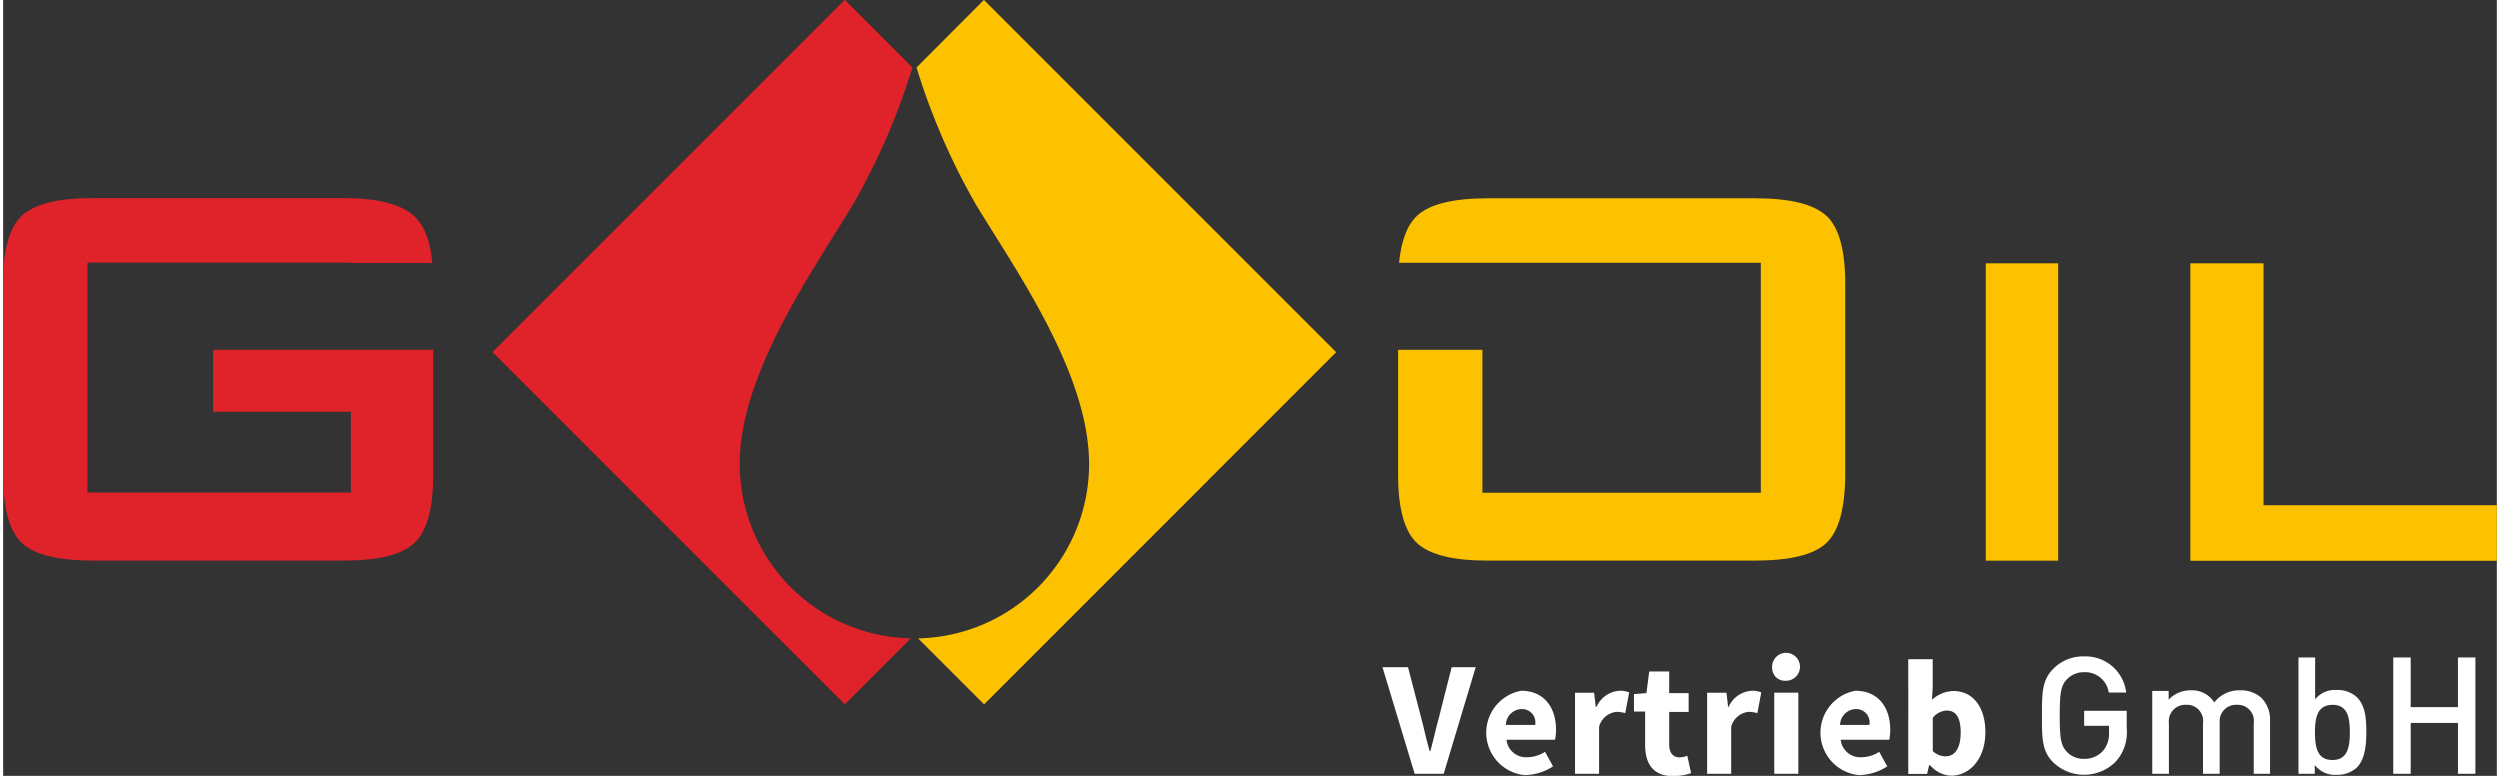
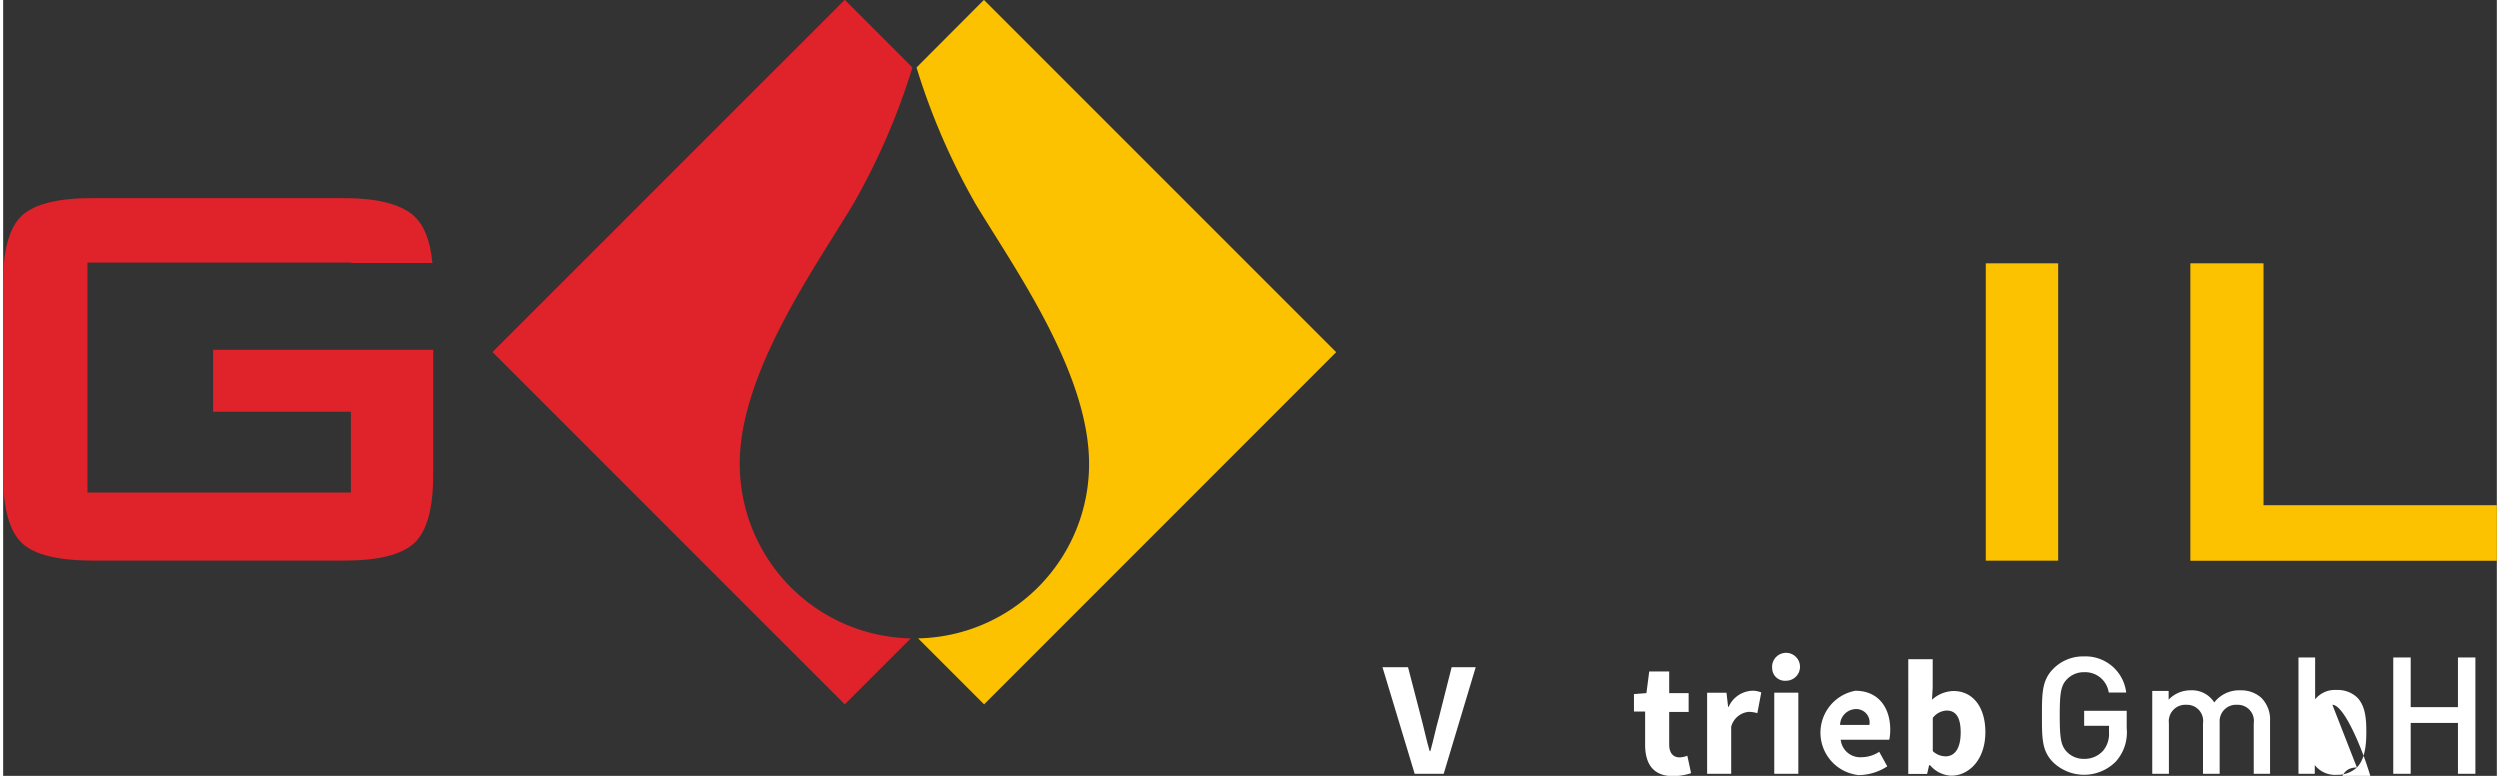
<svg xmlns="http://www.w3.org/2000/svg" id="Ebene_1" data-name="Ebene 1" viewBox="0 0 285.99 88.98" width="290" height="90">
  <rect x="0" y="0" width="285.99" height="88.98" fill="#333333" stroke="none" />
  <defs>
    <style>.cls-1{fill:#e0222a;}.cls-2{fill:#fcc200;}.cls-3{fill:#fff;}</style>
  </defs>
  <title>G-Oil_Oele-Schmieroele_toplogo</title>
  <path class="cls-1" d="M134,412.38H103.79v26.37H134v-9.27h-15.8v-7.1h25.24v14.35q0,5.8-2.18,7.82t-8.14,2h-28.7q-6,0-8.14-2t-2.18-7.82V414.8q0-5.81,2.18-7.82t8.14-2h28.7q5.8,0,8.06,2,1.81,1.59,2.17,5.44H134Z" transform="translate(-94.12 -382.26)" />
  <rect class="cls-2" x="227.38" y="30.2" width="8.3" height="34.1" />
  <polygon class="cls-2" points="250.84 64.31 250.84 30.2 259.23 30.2 259.23 57.94 285.99 57.94 285.99 64.31 250.84 64.31" />
-   <path class="cls-2" d="M303.2,407q-2.18-2-8.14-2H264.42q-6,0-8.14,2-1.69,1.56-2.07,5.4H295.7v26.37H263.77V422.38H254.1v14.35q0,5.8,2.18,7.82t8.14,2h30.64q6,0,8.14-2t2.18-7.82V414.8q0-5.81-2.18-7.82" transform="translate(-94.12 -382.26)" />
  <path class="cls-2" d="M247,422.65l-40.4-40.4L198.87,390a76.92,76.92,0,0,0,6.79,15.68c4.45,7.38,13,19.32,13,29.79a20,20,0,0,1-19.61,20l7.57,7.57Z" transform="translate(-94.12 -382.26)" />
  <path class="cls-1" d="M178.59,435.49c0-10.46,8.57-22.41,13-29.79A76.85,76.85,0,0,0,198.4,390l-7.76-7.76-40.4,40.4,40.4,40.4,7.57-7.57a20,20,0,0,1-19.61-20" transform="translate(-94.12 -382.26)" />
  <path class="cls-3" d="M252.31,458.78h2.93l1.48,5.7c0.36,1.33.6,2.57,1,3.92h0.08c0.38-1.35.62-2.59,1-3.92l1.44-5.7H263L259.33,471H256Z" transform="translate(-94.12 -382.26)" />
-   <path class="cls-3" d="M268.21,461.48c2.64,0,4,1.93,4,4.46a5.48,5.48,0,0,1-.11,1.16h-5.57a2.25,2.25,0,0,0,2.42,2,3.75,3.75,0,0,0,2-.62l0.92,1.67a6.08,6.08,0,0,1-3.3,1A4.89,4.89,0,0,1,268.21,461.48Zm1.61,3.92a1.53,1.53,0,0,0-1.56-1.82,1.85,1.85,0,0,0-1.8,1.82h3.36Z" transform="translate(-94.12 -382.26)" />
-   <path class="cls-3" d="M274.33,461.71h2.25l0.19,1.63h0.08a3.11,3.11,0,0,1,2.64-1.86,2.68,2.68,0,0,1,1.11.19l-0.45,2.38a3.47,3.47,0,0,0-1-.15,2.3,2.3,0,0,0-2,1.71V471h-2.76v-9.3Z" transform="translate(-94.12 -382.26)" />
  <path class="cls-3" d="M282.43,463.86h-1.28v-2l1.43-.11,0.32-2.48h2.29v2.48h2.23v2.16h-2.23v3.73c0,1,.47,1.48,1.2,1.48a2.63,2.63,0,0,0,.88-0.19l0.43,2a6.72,6.72,0,0,1-2.06.34c-2.31,0-3.21-1.44-3.21-3.6v-3.77Z" transform="translate(-94.12 -382.26)" />
  <path class="cls-3" d="M289.51,461.71h2.25l0.19,1.63H292a3.11,3.11,0,0,1,2.64-1.86,2.68,2.68,0,0,1,1.11.19l-0.45,2.38a3.47,3.47,0,0,0-1-.15,2.3,2.3,0,0,0-2,1.71V471h-2.76v-9.3Z" transform="translate(-94.12 -382.26)" />
  <path class="cls-3" d="M297,458.89a1.6,1.6,0,1,1,1.59,1.44A1.46,1.46,0,0,1,297,458.89Zm0.22,2.81H300V471h-2.76v-9.3Z" transform="translate(-94.12 -382.26)" />
  <path class="cls-3" d="M306.54,461.48c2.64,0,4,1.93,4,4.46a5.44,5.44,0,0,1-.11,1.16h-5.57a2.25,2.25,0,0,0,2.42,2,3.75,3.75,0,0,0,2-.62l0.92,1.67a6.09,6.09,0,0,1-3.3,1A4.89,4.89,0,0,1,306.54,461.48Zm1.61,3.92a1.53,1.53,0,0,0-1.56-1.82,1.85,1.85,0,0,0-1.8,1.82h3.36Z" transform="translate(-94.12 -382.26)" />
  <path class="cls-3" d="M312.65,457.86h2.76v3.23l-0.08,1.42a3.78,3.78,0,0,1,2.46-1c2.25,0,3.66,1.86,3.66,4.71,0,3.21-1.91,5-3.92,5a3.37,3.37,0,0,1-2.42-1.2H315l-0.23,1h-2.16V457.86ZM316.89,469c1,0,1.73-.83,1.73-2.74,0-1.67-.51-2.51-1.61-2.51a2.12,2.12,0,0,0-1.59.84v3.81A2.14,2.14,0,0,0,316.89,469Z" transform="translate(-94.12 -382.26)" />
  <path class="cls-3" d="M336.41,469.6a5.12,5.12,0,0,1-7.18.09c-1.31-1.31-1.29-2.79-1.29-5.36s0-4.05,1.29-5.36a4.78,4.78,0,0,1,3.51-1.43,4.69,4.69,0,0,1,4.86,4.14h-2a2.73,2.73,0,0,0-2.81-2.33,2.68,2.68,0,0,0-2,.83c-0.66.71-.81,1.46-0.81,4.14s0.15,3.45.81,4.16a2.67,2.67,0,0,0,2,.81,2.83,2.83,0,0,0,2.17-.94,3,3,0,0,0,.67-2.1v-0.75h-2.85v-1.72h4.88v2A5,5,0,0,1,336.41,469.6Z" transform="translate(-94.12 -382.26)" />
  <path class="cls-3" d="M352.23,471v-5.79a1.85,1.85,0,0,0-1.91-2.12,1.88,1.88,0,0,0-2,2V471h-1.91v-5.79a1.85,1.85,0,0,0-1.91-2.12,1.89,1.89,0,0,0-2,2.12V471h-1.91V461.5h1.88v1a3.44,3.44,0,0,1,2.53-1.07,3,3,0,0,1,2.7,1.39,3.61,3.61,0,0,1,3-1.39,3.44,3.44,0,0,1,2.4.86,3.53,3.53,0,0,1,1,2.68V471h-1.91Z" transform="translate(-94.12 -382.26)" />
-   <path class="cls-3" d="M364.06,470.28a3.28,3.28,0,0,1-2.32.84,2.93,2.93,0,0,1-2.51-1.12v1h-1.87V457.66h1.91v4.8a2.94,2.94,0,0,1,2.49-1.07,3.24,3.24,0,0,1,2.31.84c1,1,1.07,2.57,1.07,4S365,469.32,364.06,470.28Zm-2.81-7.18c-1.72,0-2,1.46-2,3.15s0.26,3.17,2,3.17,2-1.48,2-3.17S363,463.09,361.25,463.09Z" transform="translate(-94.12 -382.26)" />
+   <path class="cls-3" d="M364.06,470.28a3.28,3.28,0,0,1-2.32.84,2.93,2.93,0,0,1-2.51-1.12v1h-1.87V457.66h1.91v4.8a2.94,2.94,0,0,1,2.49-1.07,3.24,3.24,0,0,1,2.31.84c1,1,1.07,2.57,1.07,4S365,469.32,364.06,470.28Zc-1.72,0-2,1.46-2,3.15s0.26,3.17,2,3.17,2-1.48,2-3.17S363,463.09,361.25,463.09Z" transform="translate(-94.12 -382.26)" />
  <path class="cls-3" d="M375.65,471v-5.83h-5.42V471h-2V457.66h2v5.7h5.42v-5.7h2V471h-2Z" transform="translate(-94.12 -382.26)" />
</svg>